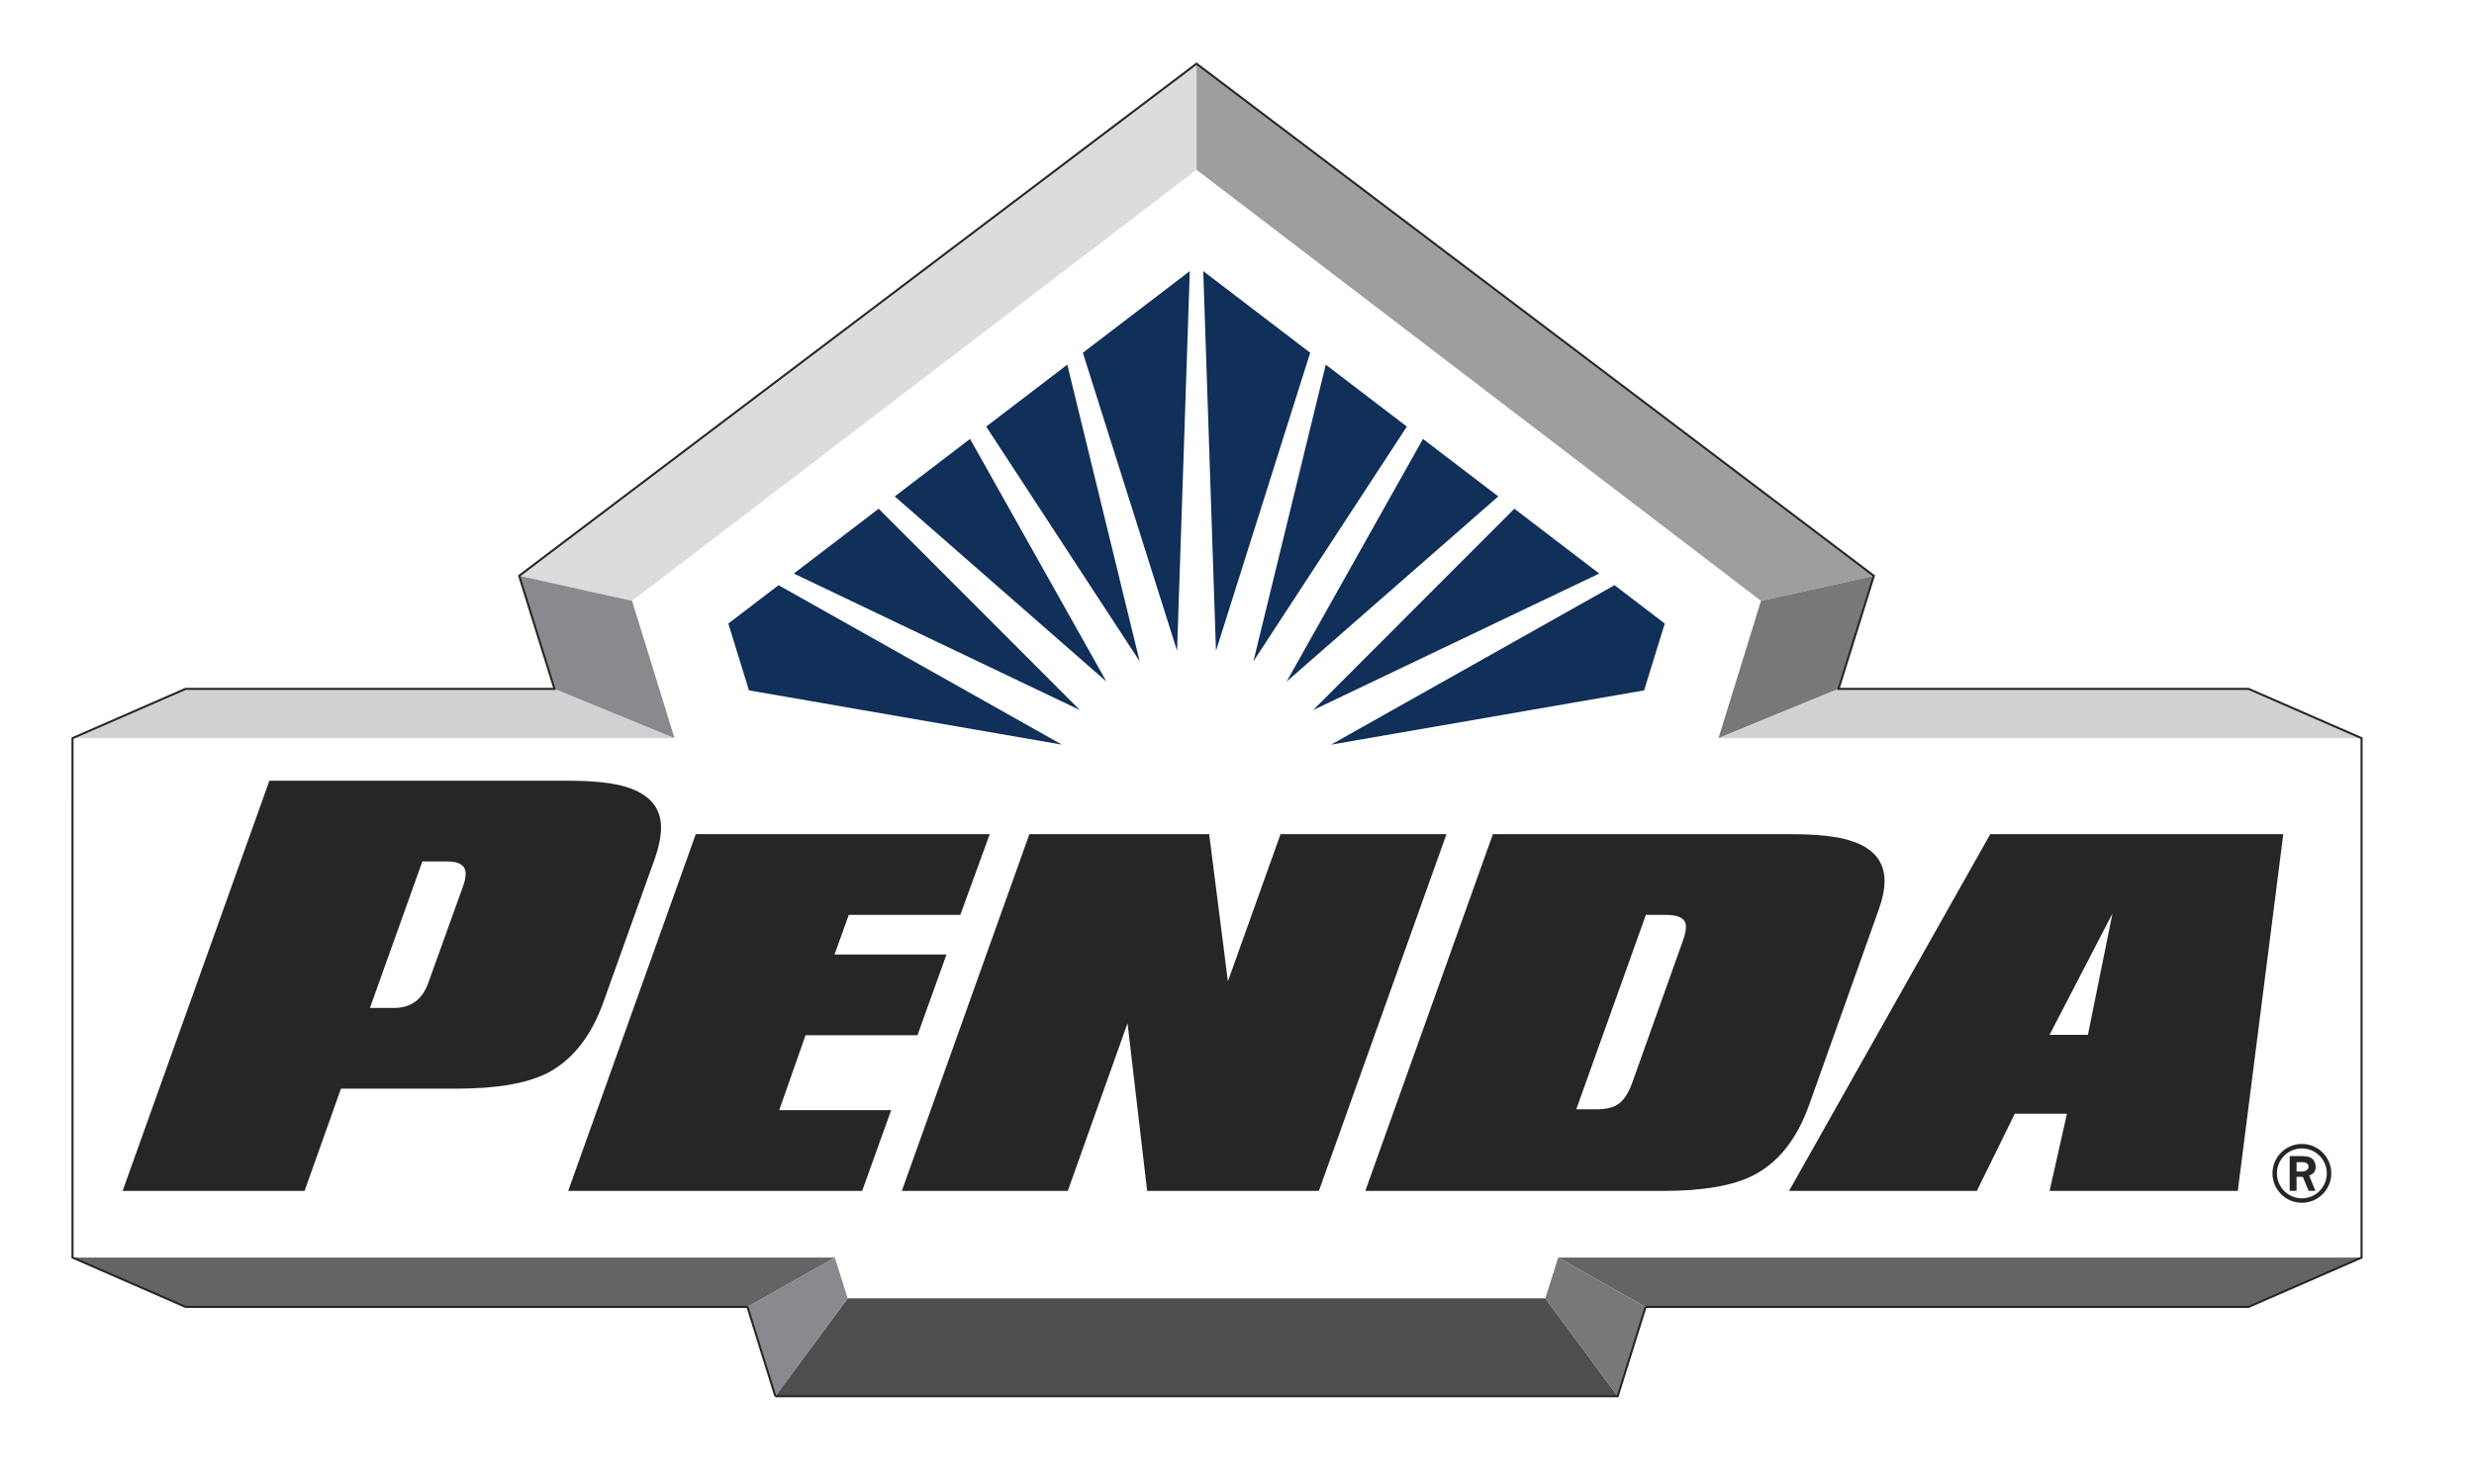
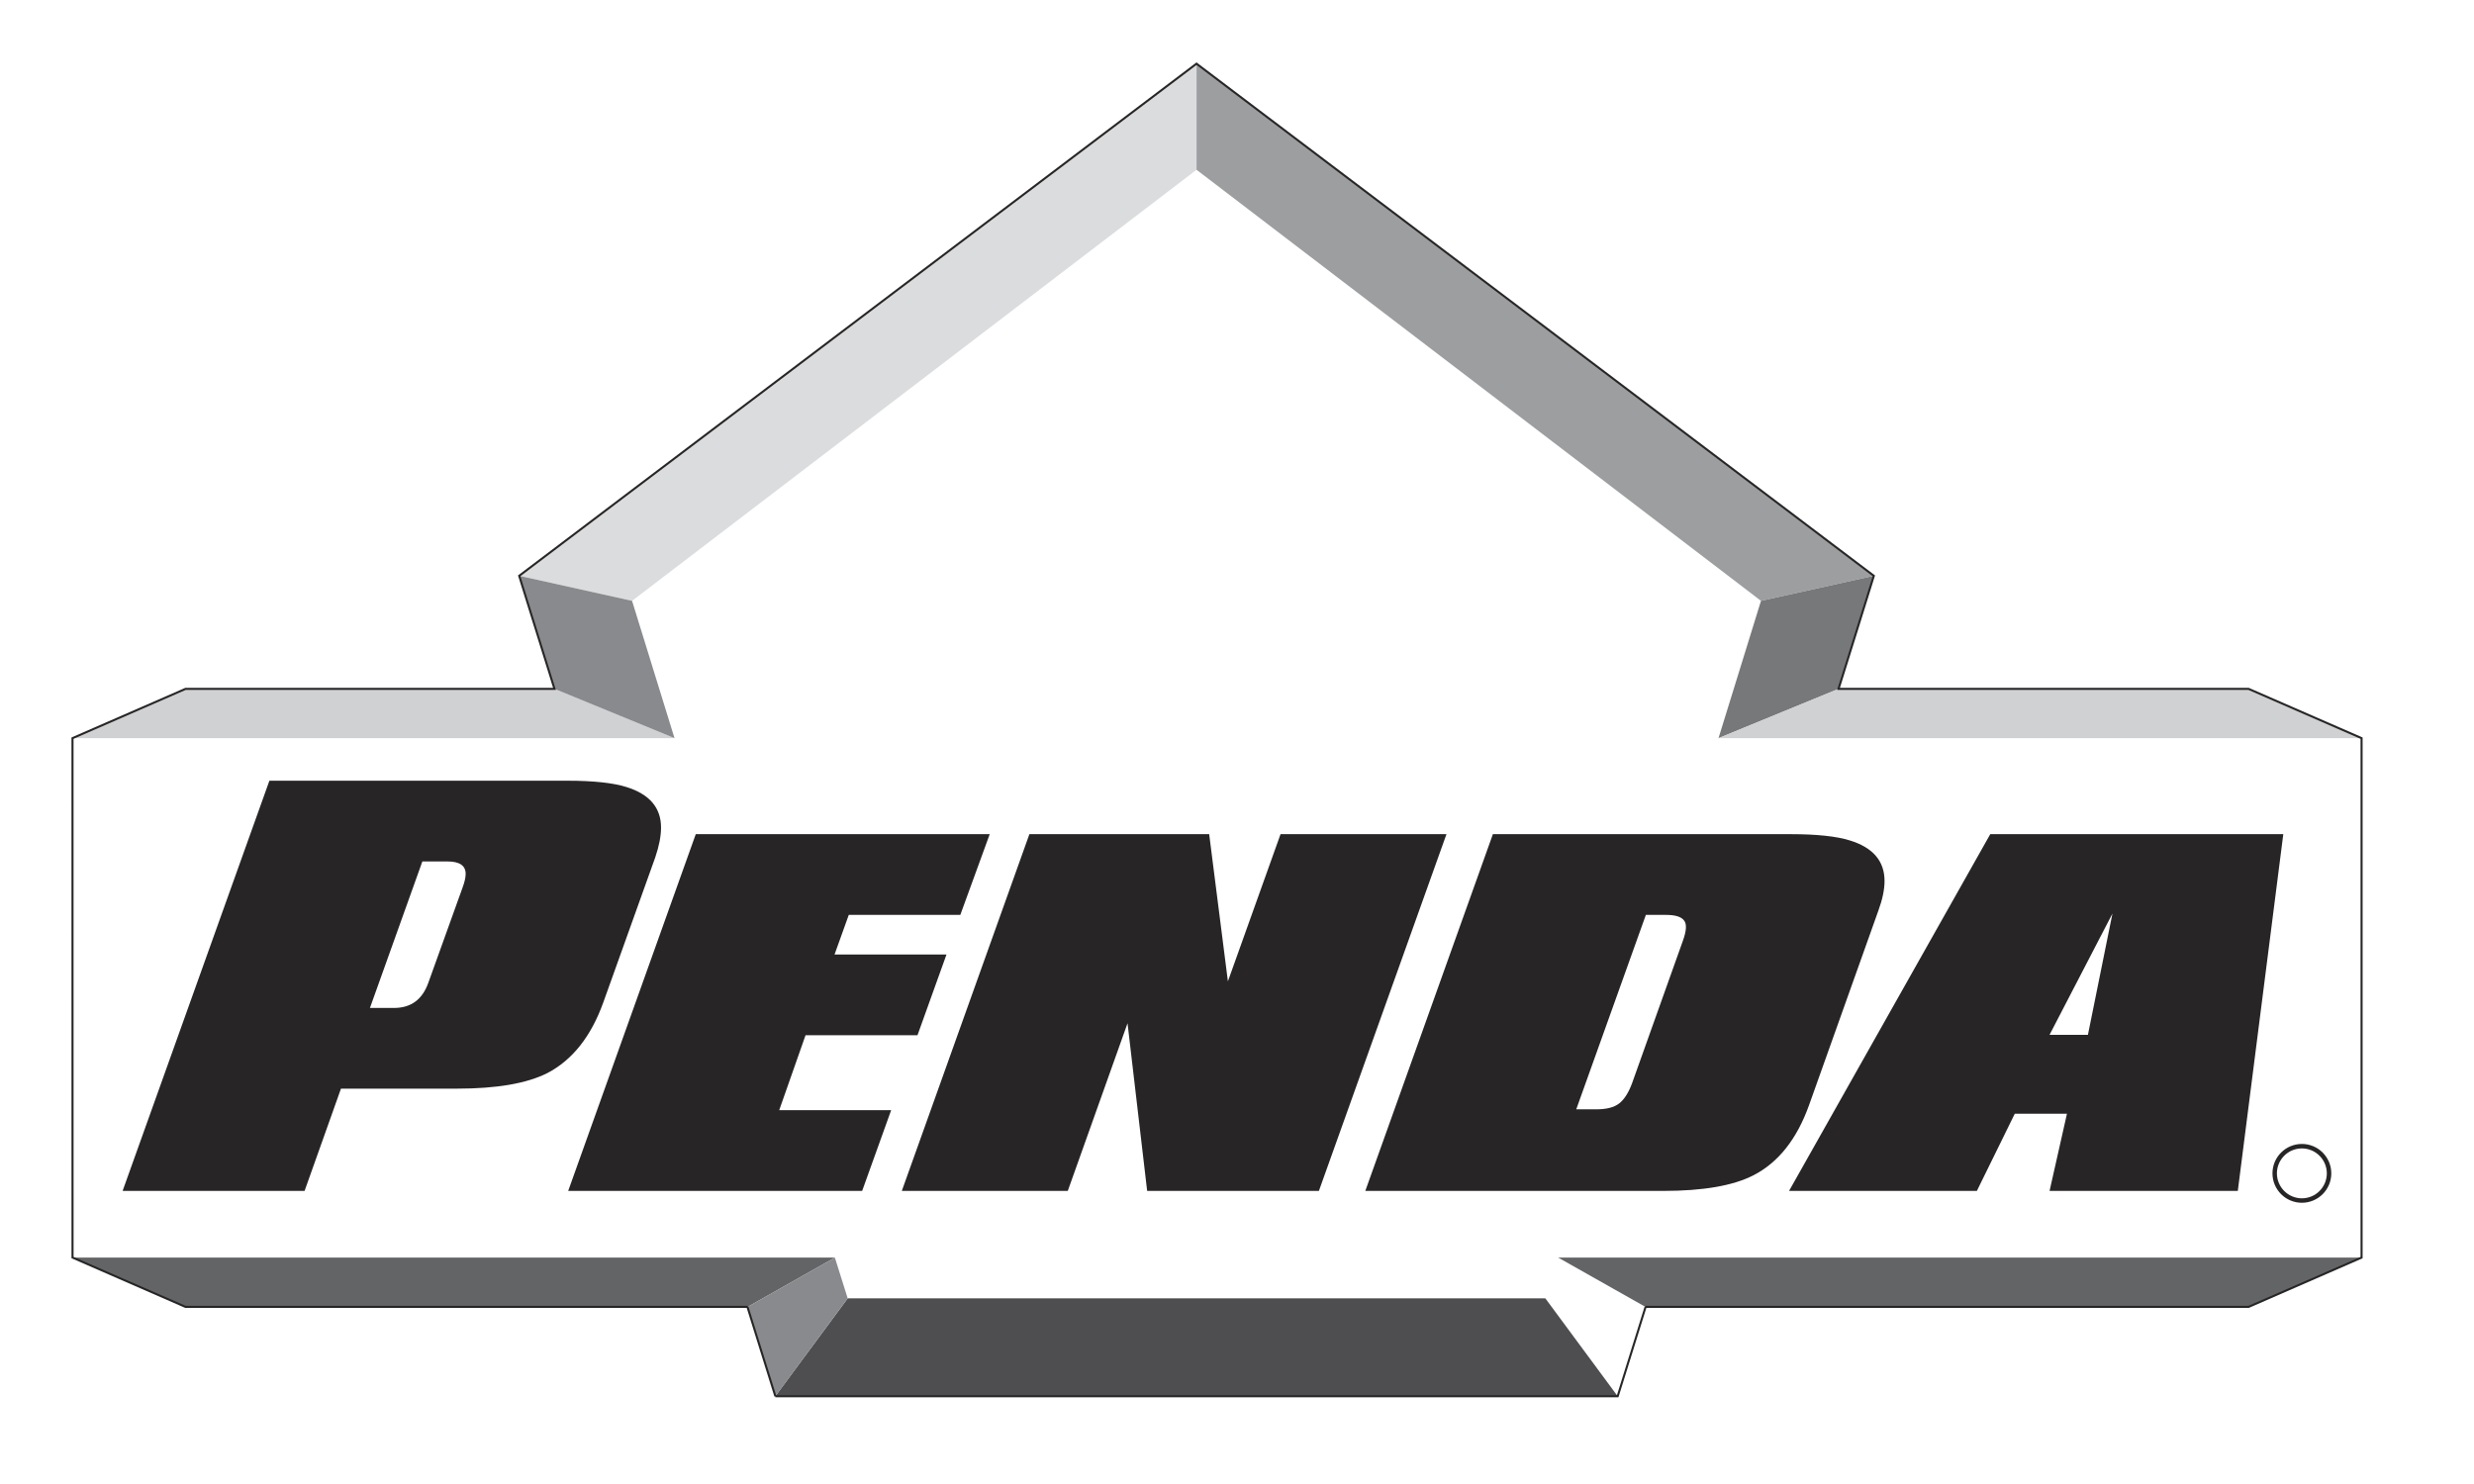
<svg xmlns="http://www.w3.org/2000/svg" id="Layer_1" x="0px" y="0px" viewBox="0 0 720 432" style="enable-background:new 0 0 720 432;" xml:space="preserve">
  <style type="text/css">	.st0{fill:#D0D1D3;}	.st1{fill:#272525;}	.st2{fill:#102F59;}	.st3{fill:#DBDCDD;}	.st4{fill:#9C9EA0;}	.st5{fill:#4E4E50;}	.st6{fill:#898A8D;}	.st7{fill:#76787A;}	.st8{fill:#636466;}	.st9{fill:none;stroke:#272525;stroke-width:0.598;}</style>
  <polygon class="st0" points="21.1,214.88 196.3,214.88 161.37,200.54 53.98,200.54 " />
  <path class="st1" d="M575.32,346.68l11.03-22.46h15.19l-5.06,22.46h54.78l13.24-103.85h-85.28l-58.56,103.85H575.32z M614.78,265.94 l-7.14,35.31h-11.17L614.78,265.94z M484.06,346.68c11.6,0,20.34-1.52,26.22-4.54c7.27-3.72,12.68-10.56,16.23-20.51l20.12-56.47 c1.21-3.29,1.82-6.18,1.82-8.7c0-5.8-3.37-9.74-10.12-11.81c-3.89-1.21-9.61-1.82-17.14-1.82h-86.72l-37.13,103.85H484.06z  M478.99,266.33h5.84c2.77,0,4.54,0.56,5.32,1.69c0.78,1.04,0.65,2.99-0.39,5.86l-14.8,41.5c-1.04,2.78-2.29,4.73-3.77,5.86 c-1.47,1.13-3.68,1.69-6.62,1.69h-5.84L478.99,266.33z M310.75,346.68l17.39-48.81l5.71,48.81h49.98l37.13-103.85h-48.29 l-15.32,42.84l-5.45-42.84h-52.32l-37.13,103.85H310.75z M250.91,346.68l8.44-23.5h-32.58l7.66-21.81h32.58l8.44-23.5h-32.58 l4.15-11.55h32.46l8.56-23.5h-85.55l-37.13,103.85H250.91z M88.64,346.68l10.59-29.77h33.75c11.59,0,20.38-1.52,26.35-4.55 c7.27-3.81,12.68-10.64,16.23-20.51l15.13-42.25c1.12-3.29,1.69-6.19,1.69-8.7c0-5.79-3.38-9.73-10.13-11.81 c-3.9-1.21-9.61-1.82-17.13-1.82H78.4L35.68,346.68H88.64z M135.52,254.39c0,1.03-0.3,2.37-0.91,4.01l-9.94,27.65 c-1.73,4.91-5.06,7.37-10,7.37h-7.01l15.26-42.65h7.27C133.74,250.77,135.52,251.97,135.52,254.39" />
-   <path class="st2" d="M387.38,216.77l91.1-15.8l6.01-19.45l-14.62-11.17L387.38,216.77z M309.06,216.77l-82.48-46.42l-14.62,11.17 l6.01,19.45L309.06,216.77z M255.72,148.09l-24.7,18.87l83.25,39.74L255.72,148.09z M282.31,127.77l-21.91,16.74l61.6,53.9 L282.31,127.77z M310.61,106.15l-23.6,18.03l44.66,68.33L310.61,106.15z M346.26,78.92l-31.12,23.77l27.42,86.76L346.26,78.92z  M381.3,102.69l-31.12-23.77l3.7,110.54L381.3,102.69z M409.43,124.18l-23.6-18.03l-21.05,86.36L409.43,124.18z M436.04,144.51 l-21.92-16.74l-39.68,70.64L436.04,144.51z M465.42,166.96l-24.7-18.87l-58.55,58.61L465.42,166.96z" />
  <polygon class="st3" points="348.22,18.54 151.1,167.62 183.95,174.91 348.22,49.42 " />
  <polygon class="st4" points="545.34,167.62 348.22,18.54 348.22,49.42 512.49,174.91 " />
  <polygon class="st5" points="470.79,406.45 449.74,377.96 246.7,377.96 225.64,406.45 " />
  <polygon class="st6" points="183.95,174.91 151.1,167.62 161.37,200.54 196.3,214.88 " />
  <polygon class="st7" points="512.49,174.91 545.34,167.62 535.06,200.54 500.13,214.88 " />
  <polygon class="st0" points="687.28,214.88 500.13,214.88 535.06,200.54 654.41,200.54 " />
  <polygon class="st8" points="242.97,366.09 21.11,366.09 53.98,380.44 217.57,380.44 " />
  <polygon class="st8" points="453.47,366.09 687.28,366.09 654.41,380.44 478.87,380.44 " />
  <polygon class="st6" points="246.7,377.96 242.97,366.09 217.57,380.44 217.52,380.44 217.54,380.47 225.65,406.45 " />
-   <polygon class="st7" points="449.74,377.96 453.47,366.09 478.87,380.44 478.91,380.44 478.9,380.47 470.79,406.45 " />
  <polygon class="st9" points="687.28,366.09 654.41,380.44 478.87,380.44 478.87,380.44 478.91,380.44 478.9,380.47 470.79,406.45  470.79,406.45 225.64,406.45 225.65,406.45 217.54,380.47 217.52,380.44 217.57,380.44 217.57,380.44 53.98,380.44 21.11,366.09  21.1,214.88 53.98,200.54 161.37,200.54 151.1,167.62 151.1,167.62 348.22,18.54 545.34,167.62 545.34,167.62 535.06,200.54  654.41,200.54 687.28,214.88 " />
  <g>
    <g>
-       <path class="st1" d="M666.36,336.53h2.73c1.47,0,2.48,0.11,3.05,0.33c0.56,0.22,1,0.58,1.31,1.09c0.31,0.51,0.47,1.09,0.47,1.75   c0,0.61-0.14,1.1-0.42,1.5c-0.28,0.4-0.77,0.73-1.47,1.02l1.82,4.44h-1.97l-1.7-4.07h-1.82v4.07h-2V336.53z M668.36,338.3v2.73   h1.6c0.58,0,1.08-0.16,1.49-0.5c0.27-0.22,0.4-0.53,0.4-0.92c0-0.37-0.15-0.69-0.45-0.94c-0.3-0.25-0.78-0.37-1.44-0.37H668.36z" />
-     </g>
+       </g>
    <path class="st1" d="M661.35,341.57c0-4.73,3.84-8.56,8.56-8.56l0,0c4.73,0,8.56,3.84,8.56,8.56l0,0c0,4.73-3.84,8.56-8.56,8.56  l0,0C665.18,350.13,661.35,346.3,661.35,341.57L661.35,341.57z M662.64,341.57c0.01,4.01,3.25,7.26,7.27,7.27l0,0  c4.01-0.01,7.25-3.25,7.26-7.27l0,0c-0.01-4.01-3.25-7.25-7.26-7.26l0,0C665.89,334.31,662.65,337.56,662.64,341.57L662.64,341.57z  " />
  </g>
</svg>